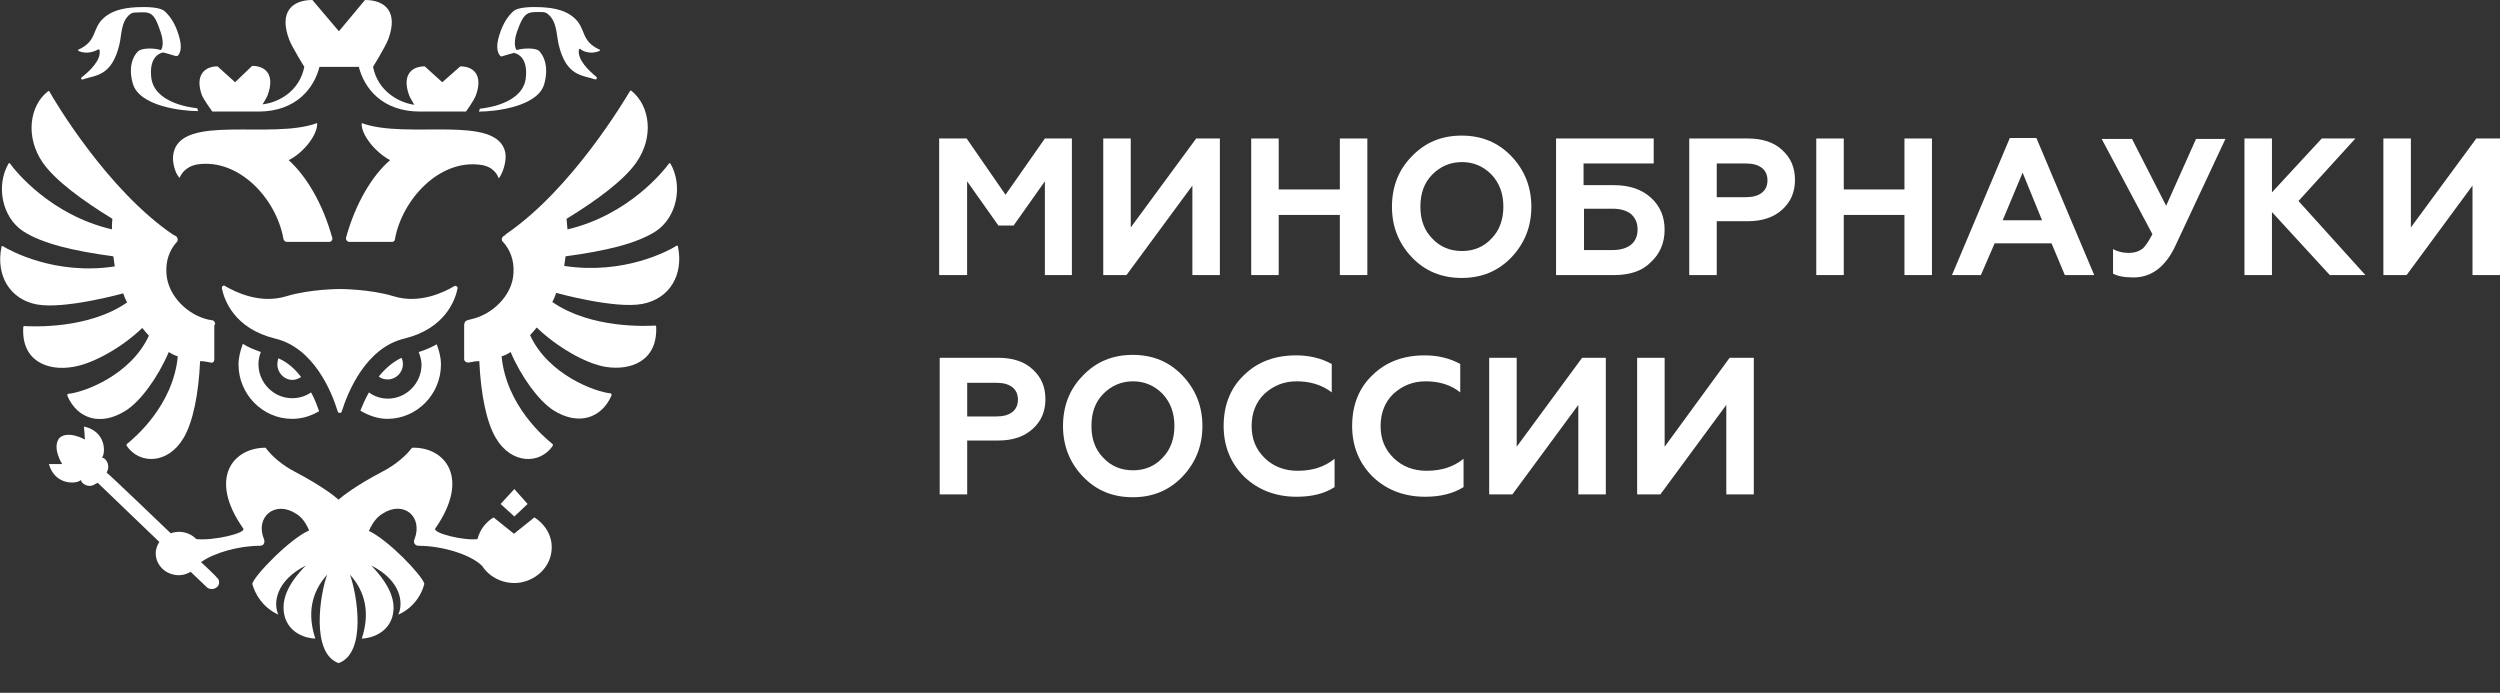
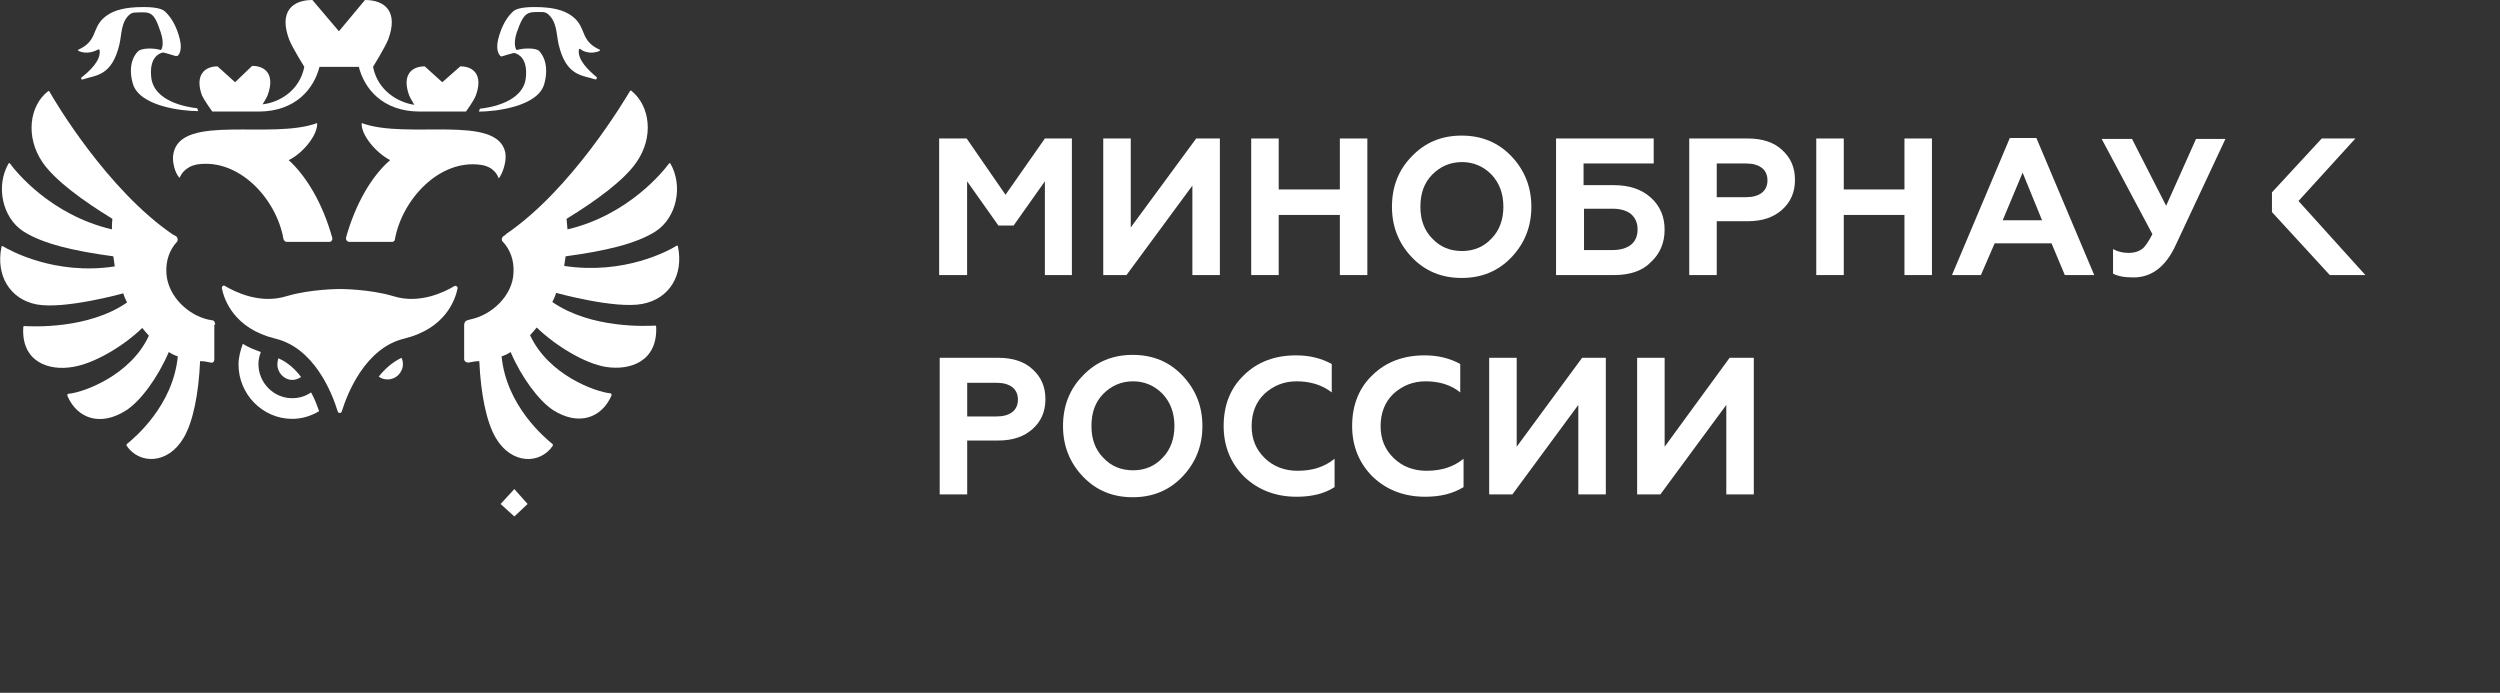
<svg xmlns="http://www.w3.org/2000/svg" width="83" height="23" viewBox="0 0 83 23" fill="none">
  <rect x="0" y="0" width="83" height="23" fill="#333333" stroke="none" />
  <path d="M32.108 9.132H31.18V4.598H32.093L33.383 6.466L34.69 4.598H35.587V9.132H34.69V6.019L33.651 7.488H33.147L32.108 6.019V9.132Z" fill="white" />
  <path d="M37.399 9.132H36.628V4.598H37.541V7.551L39.713 4.598H40.5V9.132H39.587V6.162L37.399 9.132Z" fill="white" />
  <path d="M42.453 9.132H41.54V4.598H42.453V6.29H44.483V4.598H45.396V9.132H44.483V7.136H42.453V9.132Z" fill="white" />
  <path d="M46.213 6.865C46.213 6.195 46.433 5.636 46.874 5.189C47.315 4.726 47.866 4.502 48.527 4.502C49.188 4.502 49.739 4.726 50.18 5.189C50.62 5.652 50.841 6.211 50.841 6.865C50.841 7.52 50.62 8.079 50.18 8.542C49.739 9.005 49.188 9.228 48.527 9.228C47.866 9.228 47.315 9.005 46.874 8.542C46.433 8.079 46.213 7.52 46.213 6.865ZM47.551 7.919C47.819 8.206 48.149 8.334 48.543 8.334C48.936 8.334 49.267 8.19 49.519 7.919C49.786 7.648 49.912 7.28 49.912 6.865C49.912 6.434 49.786 6.083 49.519 5.796C49.251 5.524 48.92 5.381 48.543 5.381C48.149 5.381 47.819 5.524 47.551 5.796C47.283 6.067 47.157 6.418 47.157 6.865C47.157 7.296 47.283 7.648 47.551 7.919Z" fill="white" />
  <path d="M53.597 9.132H51.661V4.598H54.903V5.428H52.574V6.147H53.581C54.1 6.147 54.51 6.29 54.809 6.562C55.124 6.849 55.265 7.2 55.265 7.631C55.265 8.062 55.108 8.43 54.809 8.701C54.541 8.988 54.116 9.132 53.597 9.132ZM52.589 6.929V8.302H53.534C53.801 8.302 54.006 8.238 54.148 8.126C54.289 8.014 54.368 7.839 54.368 7.615C54.368 7.392 54.289 7.232 54.148 7.104C54.006 6.993 53.801 6.929 53.534 6.929H52.589Z" fill="white" />
  <path d="M56.996 9.132H56.083V4.598H58.035C58.507 4.598 58.9 4.726 59.168 4.981C59.451 5.237 59.593 5.556 59.593 5.971C59.593 6.386 59.451 6.705 59.168 6.961C58.885 7.216 58.507 7.344 58.035 7.344H56.996V9.132ZM56.996 5.412V6.546H57.971C58.192 6.546 58.365 6.498 58.491 6.402C58.617 6.306 58.68 6.162 58.68 5.987C58.68 5.811 58.617 5.668 58.491 5.572C58.365 5.476 58.192 5.428 57.971 5.428H56.996V5.412Z" fill="white" />
  <path d="M61.213 9.132H60.3V4.598H61.213V6.29H63.228V4.598H64.141V9.132H63.228V7.136H61.213V9.132Z" fill="white" />
  <path d="M65.766 9.132H64.806L66.726 4.582H67.608L69.528 9.132H68.552L68.111 8.079H66.222L65.766 9.132ZM67.151 5.732L66.49 7.312H67.796L67.151 5.732Z" fill="white" />
  <path d="M70.83 9.211C70.515 9.211 70.295 9.163 70.153 9.084V8.269C70.295 8.349 70.468 8.397 70.673 8.397C70.862 8.397 71.003 8.349 71.114 8.269C71.224 8.189 71.334 8.014 71.46 7.774L69.776 4.613H70.783L71.916 6.832L72.908 4.613H73.884L72.231 8.142C71.901 8.86 71.428 9.211 70.83 9.211Z" fill="white" />
-   <path d="M75.429 9.132H74.516V4.598H75.429V6.386L77.082 4.598H78.199L76.31 6.673L78.53 9.132H77.349L75.429 7.041V9.132Z" fill="white" />
-   <path d="M79.899 9.132H79.128V4.598H80.041V7.551L82.213 4.598H83V9.132H82.087V6.162L79.899 9.132Z" fill="white" />
+   <path d="M75.429 9.132V4.598H75.429V6.386L77.082 4.598H78.199L76.31 6.673L78.53 9.132H77.349L75.429 7.041V9.132Z" fill="white" />
  <path d="M32.111 16.413H31.198V11.879H33.15C33.622 11.879 34.015 12.006 34.283 12.262C34.566 12.517 34.708 12.837 34.708 13.252C34.708 13.667 34.566 13.986 34.283 14.242C33.999 14.497 33.622 14.625 33.15 14.625H32.111V16.413ZM32.111 12.693V13.826H33.087C33.307 13.826 33.48 13.778 33.606 13.683C33.732 13.587 33.795 13.443 33.795 13.268C33.795 13.092 33.732 12.948 33.606 12.852C33.48 12.757 33.307 12.709 33.087 12.709H32.111V12.693Z" fill="white" />
  <path d="M35.292 14.145C35.292 13.475 35.512 12.916 35.953 12.469C36.394 12.006 36.945 11.782 37.606 11.782C38.267 11.782 38.818 12.006 39.259 12.469C39.699 12.932 39.92 13.491 39.92 14.145C39.92 14.8 39.699 15.358 39.259 15.821C38.818 16.284 38.267 16.508 37.606 16.508C36.945 16.508 36.394 16.284 35.953 15.821C35.512 15.358 35.292 14.8 35.292 14.145ZM36.63 15.199C36.898 15.486 37.228 15.614 37.622 15.614C38.015 15.614 38.346 15.47 38.597 15.199C38.865 14.927 38.991 14.56 38.991 14.145C38.991 13.714 38.865 13.363 38.597 13.075C38.33 12.804 37.999 12.66 37.622 12.66C37.228 12.66 36.898 12.804 36.63 13.075C36.362 13.347 36.236 13.698 36.236 14.145C36.236 14.576 36.362 14.927 36.63 15.199Z" fill="white" />
  <path d="M43.049 16.492C42.357 16.492 41.774 16.268 41.318 15.837C40.861 15.39 40.625 14.815 40.625 14.145C40.625 13.458 40.846 12.883 41.302 12.452C41.758 12.005 42.341 11.798 43.033 11.798C43.474 11.798 43.868 11.894 44.214 12.085V13.027C43.883 12.772 43.49 12.66 43.049 12.66C42.624 12.66 42.278 12.804 41.979 13.075C41.696 13.347 41.554 13.714 41.554 14.145C41.554 14.576 41.696 14.927 41.995 15.214C42.278 15.486 42.64 15.63 43.081 15.63C43.569 15.63 43.978 15.502 44.308 15.23V16.172C43.962 16.396 43.537 16.492 43.049 16.492Z" fill="white" />
  <path d="M47.315 16.492C46.623 16.492 46.04 16.268 45.584 15.837C45.127 15.39 44.891 14.815 44.891 14.145C44.891 13.458 45.112 12.883 45.568 12.452C46.025 12.005 46.607 11.798 47.3 11.798C47.74 11.798 48.134 11.894 48.48 12.085V13.027C48.165 12.772 47.772 12.66 47.331 12.66C46.906 12.66 46.56 12.804 46.261 13.075C45.977 13.347 45.836 13.714 45.836 14.145C45.836 14.576 45.977 14.927 46.276 15.214C46.56 15.486 46.922 15.63 47.363 15.63C47.851 15.63 48.26 15.502 48.59 15.23V16.172C48.228 16.396 47.803 16.492 47.315 16.492Z" fill="white" />
  <path d="M50.212 16.413H49.441V11.879H50.354V14.832L52.526 11.879H53.313V16.413H52.4V13.443L50.212 16.413Z" fill="white" />
  <path d="M55.125 16.413H54.353V11.879H55.266V14.832L57.423 11.879H58.226V16.413H57.313V13.443L55.125 16.413Z" fill="white" />
  <path d="M15.41 10.777C15.425 10.681 15.457 10.649 15.52 10.633C15.551 10.617 15.583 10.617 15.63 10.601C16.323 10.458 17.015 9.819 17.047 9.069C17.078 8.654 16.936 8.286 16.7 8.031C16.637 7.983 16.653 7.887 16.716 7.839C16.748 7.823 16.779 7.807 16.795 7.775C18.983 6.291 20.746 3.305 20.919 3.018C20.935 3.002 20.95 3.002 20.966 3.018C21.58 3.513 21.722 4.55 21.123 5.397C20.714 5.987 19.801 6.658 18.81 7.265C18.825 7.376 18.825 7.504 18.841 7.616C20.872 7.137 22.036 5.668 22.21 5.429C22.225 5.413 22.241 5.413 22.257 5.429C22.682 6.163 22.477 7.217 21.769 7.68C21.123 8.095 20.085 8.334 18.778 8.51C18.762 8.622 18.747 8.733 18.731 8.829C20.73 9.132 22.21 8.318 22.461 8.159C22.477 8.143 22.509 8.159 22.509 8.191C22.698 9.117 22.241 9.915 21.328 10.09C20.415 10.266 18.463 9.723 18.463 9.723C18.432 9.835 18.385 9.931 18.337 10.027C19.628 10.921 21.485 10.825 21.753 10.809C21.769 10.809 21.785 10.825 21.785 10.857C21.832 11.99 20.935 12.31 20.116 12.182C19.424 12.07 18.463 11.495 17.818 10.873C17.739 10.969 17.676 11.048 17.598 11.128C18.212 12.453 19.77 13.012 20.273 13.06C20.289 13.06 20.305 13.092 20.305 13.124C19.974 13.89 19.203 14.146 18.369 13.619C17.897 13.315 17.314 12.533 16.952 11.687C16.858 11.751 16.763 11.799 16.653 11.831C16.811 13.475 18.101 14.545 18.337 14.736C18.353 14.736 18.353 14.752 18.353 14.768C18.353 14.784 18.353 14.8 18.353 14.8C17.928 15.423 16.984 15.423 16.464 14.545C16.149 14.018 15.961 13.076 15.913 11.99C15.819 11.99 15.693 12.006 15.551 12.038C15.473 12.038 15.41 11.99 15.41 11.926V10.777Z" fill="white" />
  <path d="M7.147 10.777C7.131 10.681 7.115 10.649 7.053 10.633C7.005 10.633 6.99 10.617 6.942 10.617C6.25 10.473 5.573 9.835 5.526 9.084C5.494 8.653 5.636 8.286 5.872 8.031C5.919 7.983 5.903 7.887 5.841 7.839C5.809 7.823 5.778 7.807 5.746 7.791C3.558 6.306 1.795 3.321 1.638 3.033C1.622 3.017 1.606 3.017 1.591 3.033C0.977 3.512 0.835 4.55 1.417 5.396C1.827 5.987 2.74 6.658 3.731 7.264C3.716 7.376 3.716 7.504 3.716 7.615C1.669 7.137 0.504 5.668 0.331 5.428C0.316 5.412 0.3 5.412 0.284 5.428C-0.141 6.163 0.064 7.216 0.772 7.679C1.417 8.094 2.456 8.334 3.763 8.51C3.779 8.621 3.794 8.733 3.81 8.845C1.827 9.148 0.331 8.318 0.095 8.174C0.079 8.158 0.048 8.174 0.048 8.206C-0.141 9.132 0.316 9.93 1.213 10.106C2.141 10.282 4.093 9.739 4.093 9.739C4.125 9.851 4.172 9.946 4.219 10.042C2.929 10.936 1.071 10.84 0.804 10.825C0.788 10.825 0.772 10.84 0.772 10.872C0.709 12.006 1.606 12.325 2.425 12.181C3.117 12.07 4.078 11.511 4.723 10.888C4.802 10.984 4.865 11.064 4.943 11.144C4.345 12.453 2.787 13.028 2.267 13.075C2.236 13.075 2.236 13.107 2.236 13.139C2.566 13.906 3.338 14.161 4.172 13.634C4.66 13.331 5.242 12.533 5.604 11.687C5.699 11.75 5.793 11.798 5.903 11.83C5.746 13.475 4.455 14.544 4.219 14.736C4.204 14.736 4.204 14.752 4.204 14.768C4.204 14.784 4.204 14.8 4.204 14.8C4.628 15.422 5.573 15.422 6.092 14.544C6.407 14.018 6.596 13.075 6.643 11.99C6.738 11.99 6.864 12.006 7.005 12.038C7.068 12.054 7.115 12.006 7.115 11.942V10.777H7.147Z" fill="white" />
  <path d="M7.049 3.704H8.576C9.851 3.704 10.434 2.906 10.607 2.219H11.913C12.086 2.906 12.669 3.704 13.944 3.704H15.47C15.47 3.704 15.738 3.337 15.801 3.161C16.037 2.507 15.738 2.203 15.282 2.203L14.684 2.73L14.101 2.203C13.645 2.203 13.345 2.507 13.582 3.161C13.613 3.241 13.692 3.369 13.755 3.48C13.22 3.401 12.543 3.017 12.385 2.219C12.385 2.219 12.779 1.581 12.889 1.309C13.235 0.383 12.779 0 12.118 0L11.252 1.038L10.371 0C9.709 0 9.253 0.383 9.599 1.309C9.694 1.565 10.103 2.219 10.103 2.219C9.946 3.017 9.269 3.401 8.718 3.464C8.781 3.353 8.859 3.241 8.891 3.145C9.127 2.491 8.828 2.187 8.372 2.187L7.805 2.73L7.222 2.203C6.782 2.203 6.467 2.507 6.703 3.161C6.782 3.337 7.049 3.704 7.049 3.704Z" fill="white" />
  <path d="M9.521 8.03H10.938C11.001 8.03 11.048 7.966 11.032 7.902C10.717 6.753 10.166 5.843 9.584 5.316C10.056 5.092 10.56 4.47 10.528 4.086C9.017 4.645 6.011 3.767 5.759 5.092C5.696 5.364 5.822 5.779 5.964 5.906C5.995 5.827 6.121 5.539 6.546 5.459C7.931 5.252 9.175 6.593 9.411 7.934C9.427 7.982 9.458 8.03 9.521 8.03Z" fill="white" />
  <path d="M16.778 5.076C16.526 3.767 13.52 4.645 12.008 4.086C11.977 4.47 12.481 5.076 12.953 5.316C12.355 5.827 11.804 6.753 11.489 7.886C11.473 7.95 11.521 8.03 11.599 8.03H13.016C13.063 8.03 13.11 7.998 13.11 7.95C13.346 6.625 14.59 5.268 15.975 5.475C16.4 5.539 16.526 5.827 16.557 5.922C16.683 5.779 16.825 5.364 16.778 5.076Z" fill="white" />
  <path d="M13.066 9.835C12.279 9.595 11.287 9.595 11.287 9.595C11.287 9.595 10.296 9.595 9.509 9.835C8.627 10.106 7.809 9.691 7.478 9.5C7.431 9.452 7.352 9.5 7.368 9.579C7.447 9.963 7.777 10.905 9.131 11.24C10.422 11.543 11.02 13.028 11.209 13.65C11.225 13.73 11.335 13.73 11.35 13.65C11.539 13.044 12.137 11.543 13.428 11.24C14.782 10.905 15.112 9.963 15.191 9.579C15.207 9.516 15.128 9.468 15.081 9.5C14.766 9.691 13.932 10.106 13.066 9.835Z" fill="white" />
  <path d="M12.575 12.501C12.653 12.565 12.748 12.597 12.874 12.597C13.141 12.597 13.377 12.374 13.377 12.086C13.377 12.022 13.362 11.943 13.33 11.879C13.031 12.022 12.779 12.246 12.575 12.501Z" fill="white" />
-   <path d="M13.901 11.687C13.948 11.814 13.995 11.958 13.995 12.102C13.995 12.724 13.491 13.235 12.877 13.235C12.641 13.235 12.421 13.155 12.248 13.028C12.122 13.251 12.027 13.475 11.964 13.634C12.232 13.794 12.547 13.906 12.862 13.906C13.838 13.906 14.64 13.091 14.64 12.102C14.64 11.862 14.577 11.639 14.499 11.431C14.326 11.527 14.121 11.623 13.901 11.687Z" fill="white" />
  <path d="M10.328 13.028C10.139 13.156 9.934 13.22 9.698 13.22C9.084 13.22 8.58 12.709 8.58 12.086C8.58 11.942 8.612 11.815 8.659 11.687C8.439 11.607 8.234 11.527 8.061 11.415C7.982 11.639 7.919 11.863 7.919 12.102C7.919 13.092 8.722 13.906 9.698 13.906C10.028 13.906 10.328 13.81 10.595 13.651C10.532 13.475 10.453 13.252 10.328 13.028Z" fill="white" />
  <path d="M9.24 11.895C9.225 11.958 9.209 12.022 9.209 12.102C9.209 12.373 9.429 12.613 9.713 12.613C9.823 12.613 9.917 12.565 9.996 12.517C9.791 12.246 9.54 12.022 9.24 11.895Z" fill="white" />
  <path fill-rule="evenodd" clip-rule="evenodd" d="M19.898 1.693C19.93 1.677 19.93 1.645 19.898 1.645C19.284 1.358 19.457 0.975 19.096 0.623C18.718 0.256 18.135 0.256 17.994 0.24C17.332 0.208 17.128 0.304 17.049 0.368C16.923 0.48 16.719 0.703 16.577 1.166C16.435 1.613 16.546 1.789 16.608 1.853C16.624 1.869 16.656 1.885 16.671 1.869C16.766 1.837 17.049 1.757 17.065 1.757C17.222 1.789 17.521 1.948 17.459 2.571C17.38 3.401 16.246 3.577 15.932 3.609L15.9 3.705C16.435 3.705 17.868 3.545 18.072 2.779C18.277 2.028 17.899 1.693 17.899 1.693C17.82 1.597 17.411 1.581 17.159 1.661C17.144 1.677 17.018 1.486 17.159 1.07C17.411 0.352 17.521 0.4 18.009 0.4C18.057 0.4 18.12 0.416 18.167 0.448C18.497 0.703 18.466 1.118 18.545 1.47C18.796 2.539 19.332 2.491 19.757 2.635C19.804 2.651 19.835 2.587 19.804 2.555C19.552 2.348 19.158 1.98 19.221 1.645C19.221 1.629 19.253 1.613 19.269 1.629C19.332 1.693 19.599 1.821 19.898 1.693Z" fill="white" />
  <path fill-rule="evenodd" clip-rule="evenodd" d="M2.612 1.693C2.581 1.677 2.581 1.645 2.612 1.645C3.226 1.358 3.053 0.975 3.415 0.623C3.793 0.256 4.375 0.256 4.517 0.24C5.178 0.208 5.382 0.304 5.461 0.368C5.587 0.48 5.792 0.703 5.933 1.166C6.075 1.613 5.965 1.789 5.902 1.853C5.855 1.853 5.839 1.869 5.807 1.853C5.713 1.821 5.43 1.741 5.414 1.741C5.256 1.773 4.957 1.933 5.02 2.555C5.099 3.385 6.232 3.561 6.547 3.593L6.579 3.689C6.043 3.689 4.611 3.529 4.406 2.763C4.202 2.028 4.58 1.709 4.58 1.709C4.674 1.597 5.083 1.581 5.335 1.661C5.351 1.677 5.477 1.486 5.335 1.07C5.099 0.352 4.989 0.4 4.485 0.416C4.438 0.416 4.375 0.432 4.328 0.464C4.013 0.703 4.044 1.134 3.966 1.47C3.714 2.539 3.179 2.491 2.754 2.635C2.706 2.667 2.675 2.587 2.706 2.571C2.974 2.364 3.368 1.996 3.305 1.661C3.305 1.645 3.273 1.629 3.257 1.645C3.163 1.693 2.895 1.821 2.612 1.693Z" fill="white" />
-   <path d="M17.741 17.178L17.064 17.721L16.387 17.178C16.12 17.338 15.931 17.594 15.852 17.897C15.443 17.961 14.357 17.705 14.451 17.546C15.632 15.853 14.766 14.832 13.68 14.864C13.491 15.119 13.129 15.438 12.688 15.662C11.807 16.125 11.366 16.476 11.24 16.588C11.114 16.476 10.673 16.125 9.792 15.662C9.351 15.438 9.005 15.119 8.816 14.864C7.746 14.864 6.896 15.869 8.076 17.546C8.186 17.705 7.053 17.961 6.518 17.897C6.376 17.753 6.172 17.657 5.951 17.657C5.857 17.657 5.762 17.674 5.668 17.705C5.668 17.705 3.59 15.71 3.543 15.694L3.559 15.646C3.669 15.422 3.496 15.183 3.385 15.199C3.511 15.039 3.527 14.321 2.787 14.161C2.803 14.305 2.819 14.592 2.819 14.592C2.819 14.592 2.252 14.273 1.969 14.544C1.717 14.864 2.063 15.406 2.063 15.406C2.063 15.406 1.78 15.406 1.623 15.406C1.827 16.125 2.551 16.077 2.693 15.933C2.677 16.045 2.945 16.221 3.149 16.077L3.244 16.029C3.26 16.045 5.29 17.993 5.29 17.993C5.196 18.137 5.148 18.312 5.18 18.488C5.227 18.775 5.463 19.015 5.762 19.078C5.983 19.126 6.172 19.078 6.329 18.983L6.864 19.494C6.911 19.541 6.974 19.557 7.053 19.557C7.179 19.541 7.289 19.446 7.273 19.318C7.273 19.254 7.242 19.206 7.195 19.174C7.21 19.158 6.675 18.663 6.675 18.663C7.116 18.344 7.95 18.12 8.627 18.12C8.753 18.12 8.8 18.025 8.769 17.913C8.454 17.163 9.131 16.604 9.823 17.051C9.981 17.147 10.123 17.29 10.264 17.61C9.634 17.881 8.454 19.094 8.375 19.382C8.596 20.164 9.241 20.404 9.241 20.404C9.068 20.036 9.147 19.286 10.154 18.775C9.54 19.398 9.304 19.956 9.461 20.499C9.619 20.994 10.091 21.186 10.469 21.202C10.201 20.387 10.327 19.669 10.862 19.078C10.626 19.717 10.311 21.681 11.24 22.016C12.184 21.681 11.854 19.717 11.618 19.078C12.153 19.669 12.279 20.387 12.011 21.202C12.373 21.186 12.861 20.994 13.019 20.499C13.176 19.973 12.94 19.414 12.326 18.775C13.334 19.286 13.396 20.036 13.223 20.404C13.223 20.404 13.884 20.164 14.089 19.382C14.01 19.094 12.893 17.929 12.247 17.626C12.389 17.306 12.546 17.147 12.704 17.051C13.396 16.604 14.058 17.147 13.758 17.913C13.711 18.009 13.774 18.12 13.9 18.12C14.671 18.12 15.632 18.408 16.009 18.791C16.245 19.158 16.702 19.398 17.206 19.35C17.772 19.286 18.245 18.855 18.308 18.312C18.37 17.833 18.119 17.418 17.741 17.178Z" fill="white" />
  <path d="M17.517 16.732L17.076 16.237L16.62 16.732L17.076 17.147L17.517 16.732Z" fill="white" />
</svg>